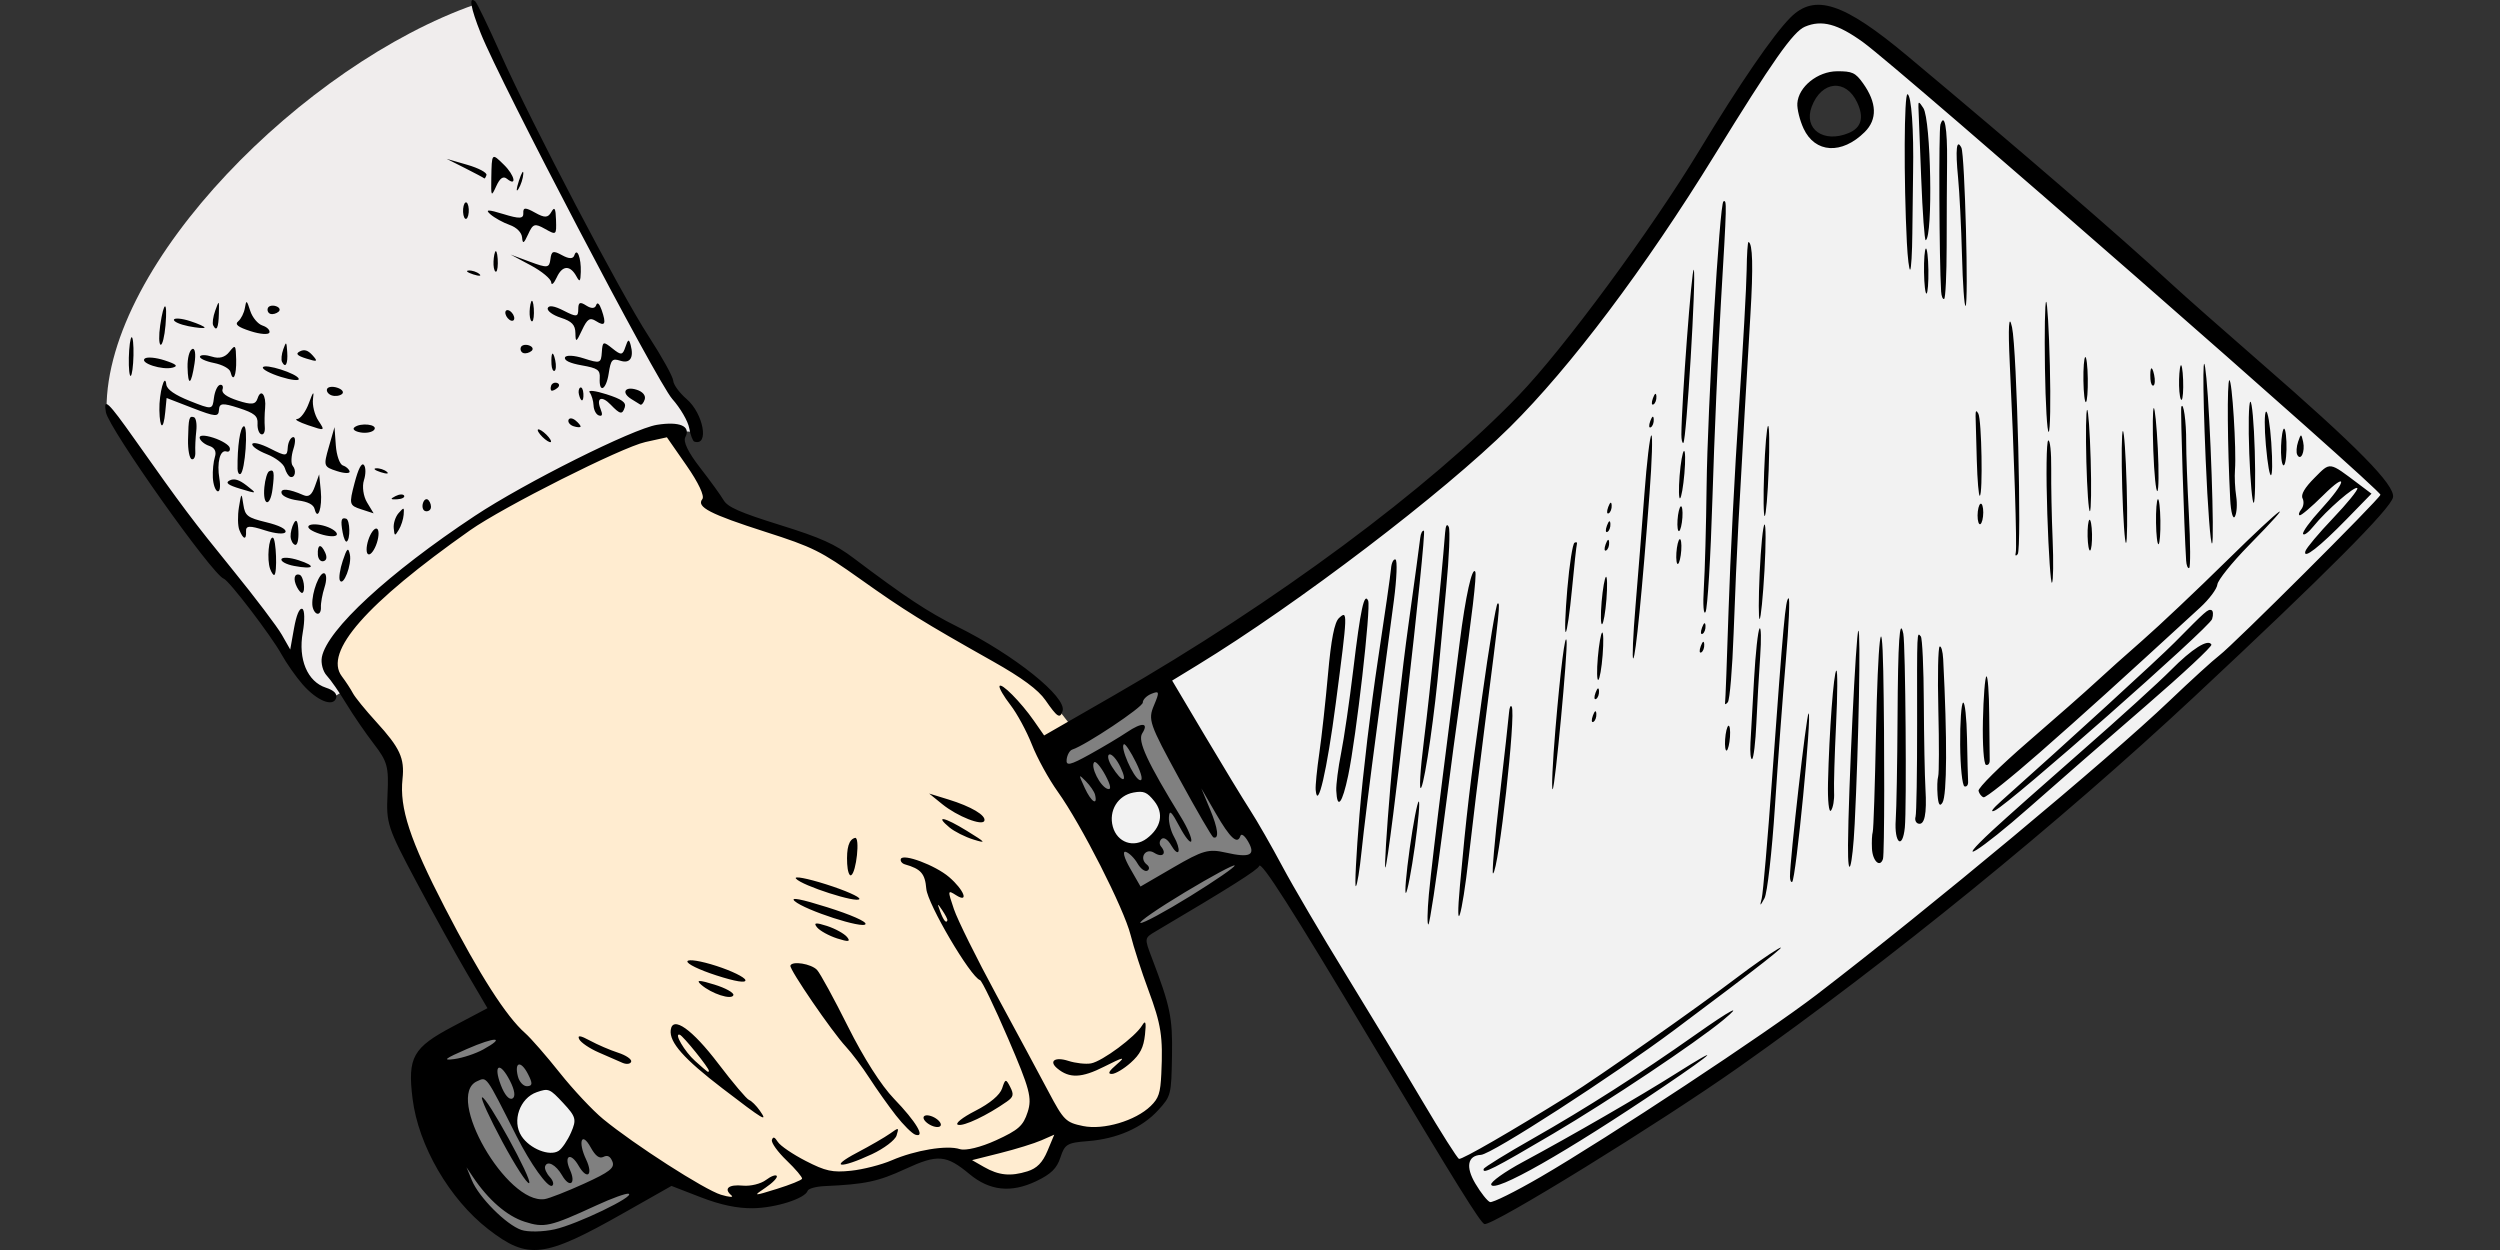
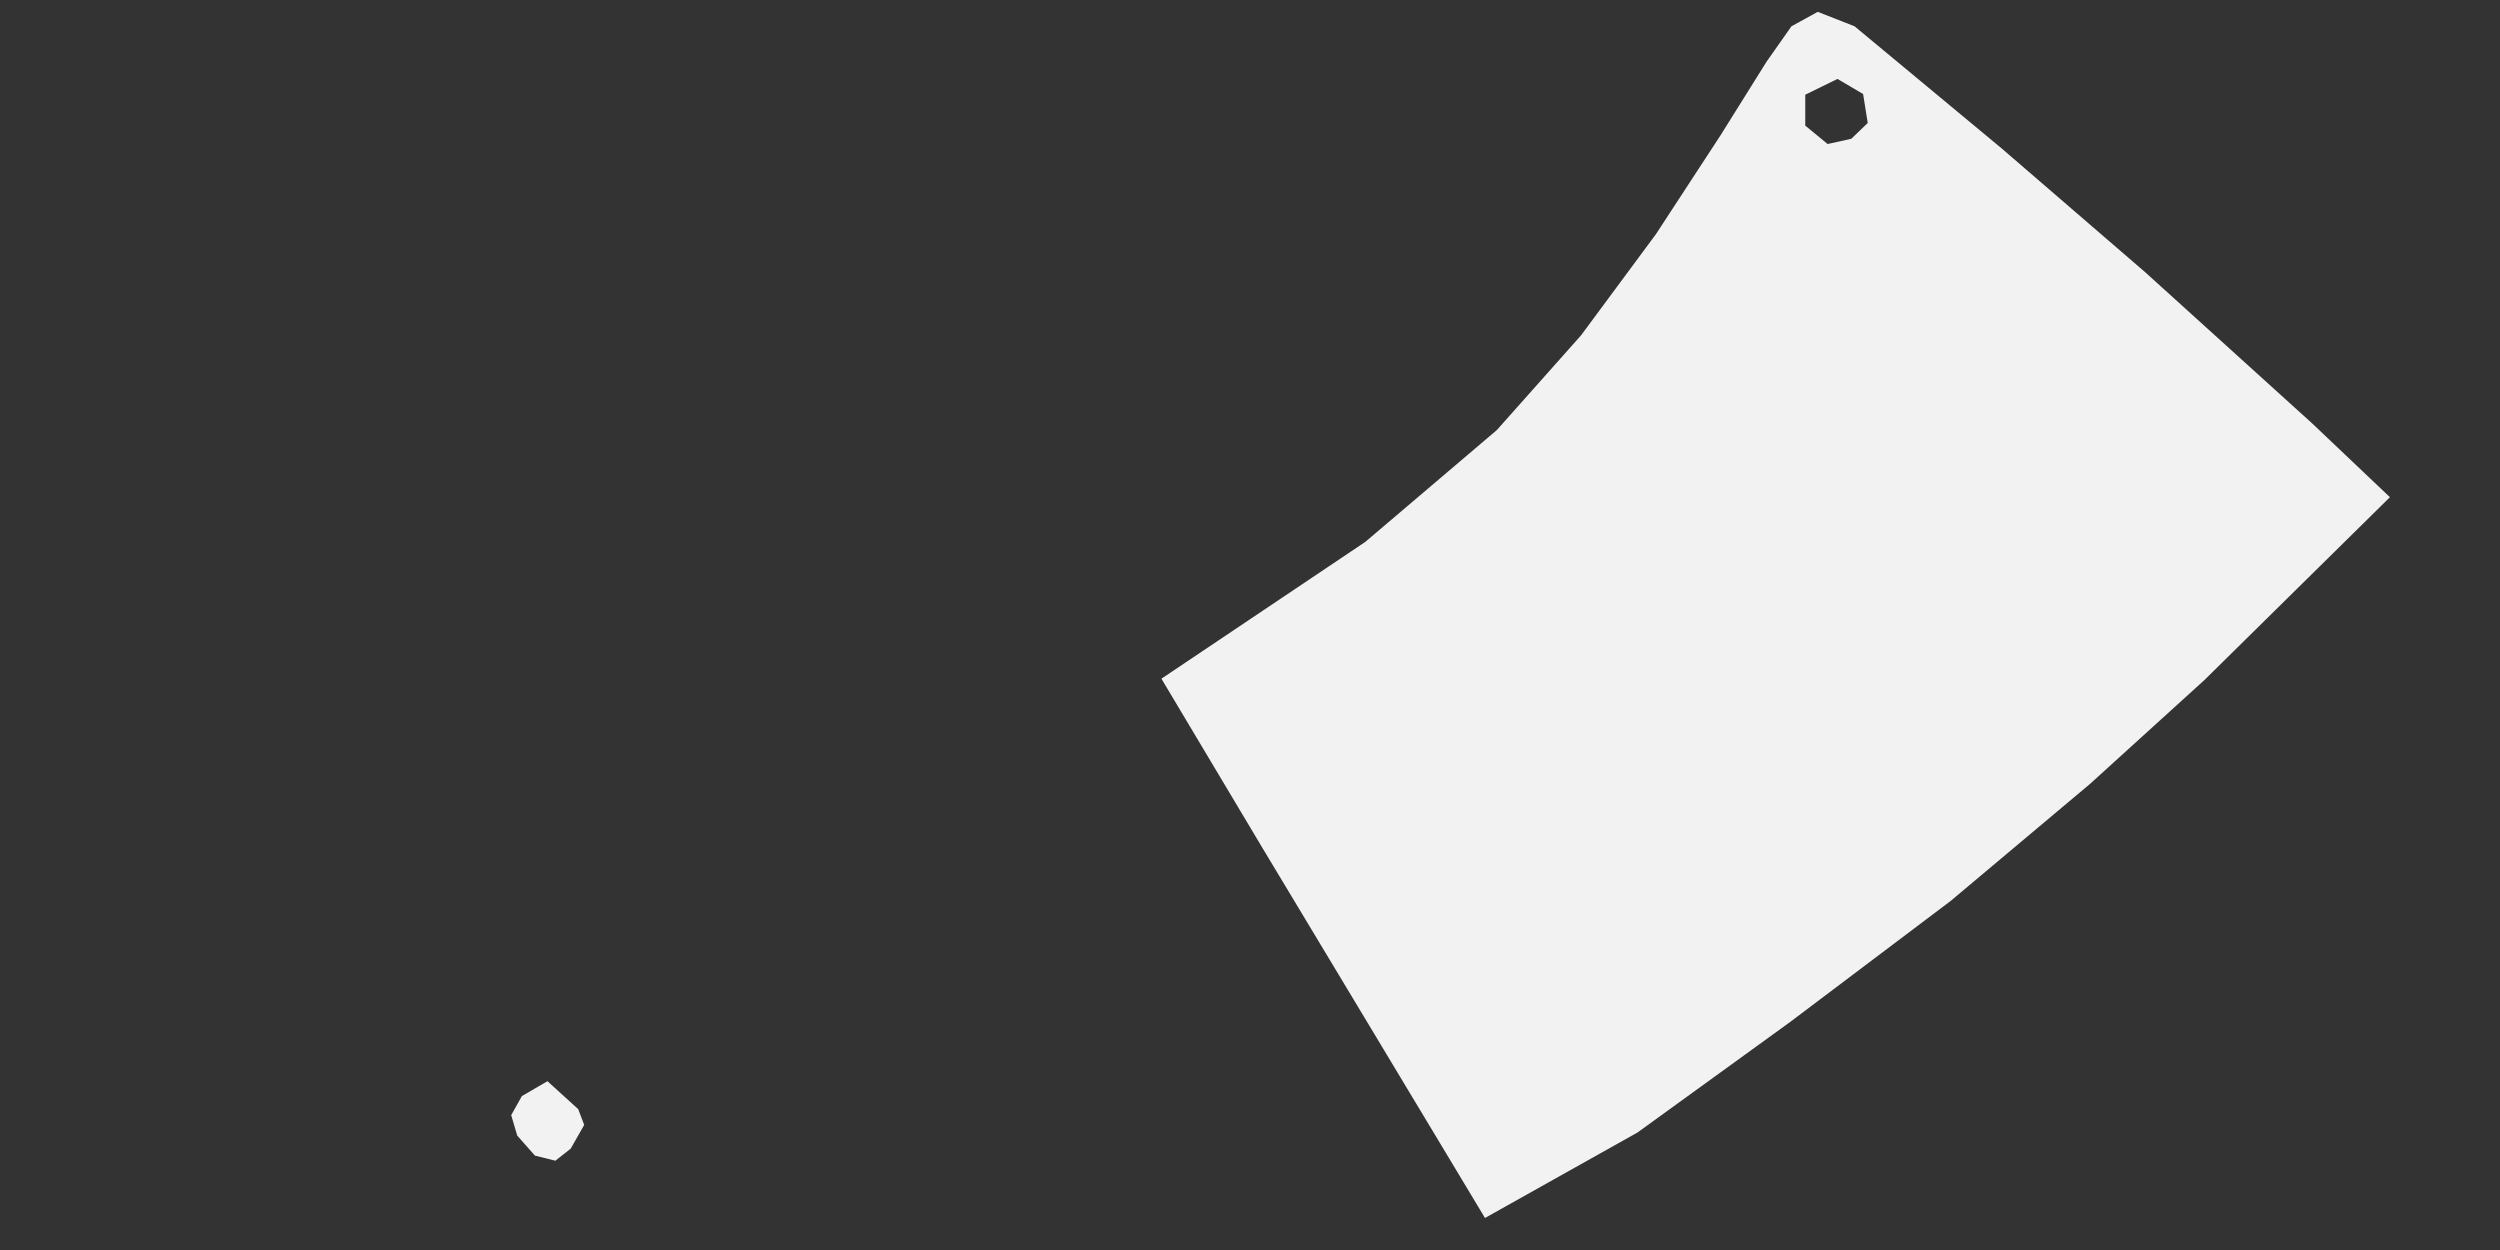
<svg xmlns="http://www.w3.org/2000/svg" version="1.1" x="0" y="0" width="1200" height="600" viewBox="0, 0, 1200, 600">
  <rect x="0" y="0" width="1200" height="600" fill="#333333" stroke="none" />
  <g id="Image">
-     <path d="M558.109,326.406 L477.928,373.756 L205.187,505.076 L205.819,543.588 L229.81,585.257 L257.589,599.147 L279.686,590.939 L318.829,566.948 L561.897,440.679 L607.354,409.743 z" fill="#808080" id="path3613" />
    <path d="M872.519,5.684 L859.892,12.627 L847.9,29.678 L825.801,65.029 L794.863,112.383 L758.877,160.996 L718.467,206.445 L655.332,260.117 L557.48,325.771 L606.094,407.217 L654.707,488.027 L712.793,584.629 L786.025,543.584 L859.258,490.557 L936.289,432.471 L1003.203,376.279 L1058.135,326.406 L1147.158,238.652 L1109.902,203.291 L1029.726,130.693 L960.908,71.338 L890.195,12.627 z M881.992,37.881 L894.297,45.137 L896.513,59.033 L888.623,66.611 L877.256,69.131 L866.523,60.293 L866.523,45.459 z" fill="#F2F2F2" id="path3605" />
-     <path d="M551.401,376.786 L536.445,378.348 L529.079,389.286 L532.427,404.688 L543.811,408.259 L553.633,404.241 L558.543,397.098 L559.213,387.5 z" fill="#F2F2F2" id="path3603" />
    <path d="M262.784,518.973 L250.508,526.116 L245.374,535.268 L248.275,545.089 L256.758,554.688 L266.579,557.143 L273.945,551.339 L280.418,539.955 L277.517,532.366 z" fill="#F2F2F2" id="path3601" />
-     <path d="M158.783,314.726 L174.567,291.997 L201.715,269.269 L236.439,244.962 L272.741,224.759 L308.096,210.238 L325.143,207.713 L329.247,220.34 L344.399,242.437 L370.284,253.485 L397.116,263.271 L416.688,277.476 L438.785,291.997 L464.986,307.465 L483.926,318.514 L501.604,332.403 L515.178,349.765 L502.235,361.761 L523.07,393.644 L542.641,434.681 L549.27,461.198 L557.478,481.085 L560.635,500.341 L560.003,518.335 L557.478,529.383 L546.114,538.853 L529.383,544.851 L510.758,546.114 L504.129,556.847 L496.553,564.423 L482.664,567.579 L471.931,565.685 L457.094,554.637 L446.045,554.006 L421.423,563.476 L399.642,567.264 L387.015,567.895 L375.65,574.209 L362.077,577.365 L348.818,576.734 L321.355,565.685 L284.421,536.959 L253.169,502.867 L235.807,479.507 L218.761,452.675 L197.611,412.9 L190.666,392.381 L189.719,372.809 L189.088,362.077 L173.304,344.715 L162.571,326.721 L157.205,317.882 z" fill="#FFECD0" id="path937" />
-     <path d="M51.139,196.348 L104.488,270.847 L125.006,294.207 L136.055,311.885 L144.578,324.196 L153.733,333.666 L160.046,334.613 L164.781,331.772 L157.521,320.092 L163.518,304.94 L194.77,274.635 L222.234,254.432 L248.75,237.702 L279.37,222.549 L305.571,209.922 L322.617,206.766 L334.613,207.397 L317.567,177.092 L280.949,110.801 L251.591,54.296 L227.916,2.21 C146.373,30.746 50.89,126.104 51.139,196.348 z" fill="#F0EDED" id="path935" />
-     <path d="M234.407,590.053 C215.725,575.595 200.806,549.871 198.027,527.326 C195.58,507.479 198.164,502.863 217.418,492.685 L233.982,483.929 L224.057,467.02 C218.599,457.72 207.645,437.918 199.715,423.016 C186.021,397.283 185.332,395.182 186.013,381.22 C186.653,368.099 185.951,365.508 179.489,357.125 C175.507,351.959 169.548,343.271 166.246,337.818 C162.944,332.365 158.718,326.282 156.854,324.3 C154.991,322.317 153.932,318.307 154.502,315.387 C157.068,302.232 186.476,275.087 227.893,247.643 C251.864,231.759 303.867,205.752 315.319,203.919 C326.261,202.169 331.748,204.544 328.957,209.823 C327.816,211.98 330.273,217.063 336.053,224.506 C340.915,230.768 345.998,237.788 347.348,240.106 C349.267,243.401 355.148,245.99 374.258,251.953 C394.123,258.152 400.775,261.139 409.696,267.868 C434.418,286.514 445.41,293.782 459.408,300.735 C486.918,314.399 512.196,334.649 510.044,341.299 C508.796,345.154 507.54,344.358 501.795,336.068 C498.334,331.076 490.53,325.31 476.647,317.489 C442.893,298.474 434.372,293.186 412.911,277.938 C394.007,264.507 390.157,262.59 367.537,255.341 C340.757,246.759 334.105,243.308 337.128,239.565 C338.289,238.128 335.262,231.687 329.591,223.531 L320.114,209.899 L309.782,212.18 C298.466,214.677 241.5,243.352 225.607,254.551 C175.72,289.702 155.283,312.977 164.078,324.625 C165.992,327.16 168.38,330.809 169.385,332.733 C170.389,334.657 175.423,340.843 180.57,346.479 C192.001,358.996 194.275,363.925 193.208,373.875 C191.708,387.875 196.737,403.169 213.523,435.659 C230.213,467.962 242.955,487.869 252.094,495.918 C254.809,498.309 262.268,506.86 268.67,514.919 C275.071,522.978 284.446,532.977 289.503,537.138 C304.372,549.374 338.203,571.107 346.064,573.473 C350.058,574.676 352.319,574.816 351.087,573.786 C347.219,570.551 349.704,568.435 356.585,569.104 C360.227,569.458 365.211,568.233 367.662,566.383 C370.112,564.533 372.454,563.678 372.866,564.484 C373.278,565.29 370.812,567.831 367.386,570.131 C361.322,574.202 361.466,574.216 372.871,570.677 C379.313,568.678 384.767,566.478 384.99,565.788 C385.213,565.099 381.878,561.155 377.579,557.025 C373.279,552.894 370.102,548.462 370.519,547.174 C371.077,545.45 371.83,545.707 373.38,548.151 C374.537,549.976 380.553,554.072 386.748,557.254 C396.328,562.174 399.581,562.877 408.488,561.953 C414.249,561.355 423.036,559.108 428.014,556.959 C439.394,552.047 454.501,549.559 460.72,551.573 C463.471,552.463 470.83,550.666 478.129,547.322 C488.884,542.394 491.145,540.377 493.27,533.815 C495.464,527.037 494.329,522.755 483.919,498.542 C477.402,483.384 471.315,470.738 470.391,470.439 C465.854,468.97 445.227,433.892 444.624,426.619 C444.021,419.335 442.044,417.07 434.404,414.906 C432.97,414.5 432.063,413.343 432.389,412.336 C433.315,409.477 448.946,415.318 455.57,420.999 C462.76,427.165 465.279,433.763 458.882,429.673 C454.843,427.09 454.809,427.317 457.881,436.392 C459.63,441.557 468.807,460.076 478.274,477.546 C487.741,495.015 498.989,515.917 503.269,523.995 C510.582,537.795 511.584,538.792 519.876,540.499 C529.7,542.521 545.016,537.989 552.33,530.895 C556.183,527.158 556.991,524.712 557.428,515.465 C558.275,497.545 557.388,491.811 551.216,475.202 C547.986,466.512 544.142,454.611 542.674,448.755 C539.516,436.156 518.942,395.681 507.756,380.06 C503.42,374.006 497.824,363.823 495.32,357.43 C492.815,351.038 488.177,342.469 485.012,338.389 C481.847,334.309 479.484,330.249 479.76,329.367 C480.407,327.304 490.014,336.968 496.307,346.014 L501.185,353.026 L534.849,333.672 C612.053,289.284 685.886,234.559 728.996,189.77 C750.671,167.251 792.641,110.322 815.776,72.06 C835.056,40.173 851.167,16.677 859.426,8.403 C871.089,-3.282 884.924,1.257 915.483,26.792 C970.114,72.441 1017.118,113.012 1042.186,136.153 C1047.972,141.494 1067.099,158.387 1084.691,173.692 C1131.656,214.554 1149.649,232.831 1148.654,238.667 C1147.748,243.983 1116.215,275.629 1053.116,334.551 C988.206,395.164 907.26,461.01 834.824,512.122 C796.52,539.151 716.149,588.713 712.526,587.54 C710.582,586.911 698.876,568.068 659.397,502.019 C619.7,435.606 605.269,412.963 604.384,415.699 C603.794,417.523 590.127,426.152 554.79,447.014 C549.268,450.274 549.267,450.28 552.829,459.623 C561.756,483.037 562.869,488.406 562.559,506.587 C562.235,525.572 562.11,526.073 556.016,532.792 C548.264,541.338 536.214,546.655 522.127,547.744 C512.243,548.508 511.079,549.201 509.016,555.551 C507.293,560.851 504.478,563.599 497.256,567.026 C485.311,572.694 474.997,571.579 465.379,563.581 C454.19,554.276 450.072,553.942 434.626,561.08 C421.471,567.16 415.393,568.452 395.799,569.333 C391.668,569.519 388.01,570.53 387.67,571.581 C386.468,575.293 372.343,579.799 361.426,579.953 C353.914,580.058 345.867,578.365 336.336,574.674 L322.306,569.24 L299.49,582.169 C261.144,603.899 253.495,604.826 234.407,590.053 z M266.268,590.073 C276.918,587.714 305.213,574.089 301.721,573.001 C300.626,572.661 293.707,575.158 286.345,578.552 C264.004,588.852 261.24,589.479 251.743,586.404 C243.285,583.666 234.358,575.912 226.995,564.906 L223.926,560.318 L226.476,566.511 C229.846,574.698 242.979,587.883 250.232,590.364 C253.414,591.453 260.631,591.322 266.268,590.073 z M280.429,568.13 C292.62,562.578 295.172,560.587 293.968,557.57 C292.945,555.007 291.607,554.3 289.659,555.296 C287.712,556.291 285.807,554.874 283.525,550.732 C279.193,542.869 277.277,547.95 281.333,556.542 C284.905,564.108 281.81,566.64 277.707,559.51 C273.891,552.878 270.476,554.622 273.614,561.601 C276.63,568.31 273.407,570.445 269.779,564.141 C266.835,559.025 262.633,556.829 261.642,559.889 C261.293,560.967 262.331,563.275 263.948,565.02 C265.564,566.764 266.021,568.634 264.963,569.174 C262.906,570.225 254.673,558.699 247.916,545.311 C232.955,515.666 233.796,516.836 228.982,519 C213.293,526.053 243.289,578.295 261.46,575.566 C263.63,575.24 272.166,571.894 280.429,568.13 z M241.154,548.081 C235.037,536.699 230.638,527.098 231.378,526.744 C233.387,525.785 255.956,566.894 253.976,567.905 C253.041,568.383 247.271,559.462 241.154,548.081 z M268.124,552.422 C269.75,551.383 272.438,547.425 274.097,543.627 C276.832,537.365 276.483,536.047 270.345,529.456 C263.856,522.487 263.335,522.273 257.662,524.236 C249.495,527.062 245.634,538.136 250.311,545.32 C254.273,551.406 263.782,555.197 268.124,552.422 z M244.767,518.76 C239.935,509.301 236.604,510.919 240.413,520.875 C242.2,525.547 244.337,528.037 245.921,527.295 C247.541,526.535 247.11,523.347 244.767,518.76 z M231.922,503.762 C243.097,497.606 237.978,497.465 224.053,503.545 C213.374,508.208 212.227,509.133 218.092,508.35 C222.087,507.816 228.311,505.752 231.922,503.762 z M253.458,515.6 C250.047,508.924 246.817,509.589 248.573,516.607 C249.254,519.329 251.277,521.479 253.067,521.383 C255.646,521.245 255.728,520.043 253.458,515.6 z M493.179,562.235 C497.712,560.822 500.44,558.042 502.781,552.448 L506.05,544.635 L499.878,547.345 C496.483,548.836 487.603,551.588 480.146,553.461 L466.586,556.866 L472.291,560.136 C479.393,564.206 485.037,564.773 493.179,562.235 z M739.459,564.944 C771.658,546.232 848.095,495.765 871.966,477.458 C926.578,435.575 1011.722,364.669 1041.319,336.425 C1051.61,326.604 1062.402,316.775 1065.3,314.582 C1072.082,309.451 1141.826,239.907 1142.606,237.499 C1143.284,235.404 912.124,33.178 894.355,20.321 C882.066,11.43 874.432,9.386 866.351,12.823 C860.701,15.226 850.974,29.058 823.01,74.45 C789.581,128.715 753.844,176.202 724.747,205.019 C692.961,236.501 622.99,289.792 574.68,319.313 L562.631,326.675 L578.318,353.09 C586.946,367.618 596.735,383.723 600.072,388.878 C603.409,394.034 610.352,406.147 615.501,415.797 C620.65,425.446 634.261,448.629 645.748,467.314 C657.236,486 673.889,513.551 682.755,528.54 C691.622,543.529 699.531,556.004 700.332,556.263 C701.715,556.711 725.276,543.114 753.233,525.733 C767.089,517.119 814.699,483.685 834.289,468.812 C840.932,463.769 849.347,457.883 852.99,455.733 C860.728,451.165 844.204,464.125 803.984,494.167 C773.808,516.706 715.991,554.055 710.851,554.33 C704.442,554.672 703.395,560.064 708.172,568.123 C710.814,572.579 713.979,576.567 715.206,576.984 C716.433,577.402 727.347,571.983 739.459,564.944 z M715.759,568.601 C715.442,567.309 722.287,562.429 730.969,557.757 C754.345,545.177 787.47,526.04 804.362,515.355 C826.905,501.097 823.663,504.56 798.637,521.473 C751.733,553.169 716.84,573.011 715.759,568.601 z M712.188,561.069 C712.442,560.283 723.127,553.69 735.932,546.417 C761.23,532.048 786.846,515.686 813.702,496.744 C830.883,484.625 837.284,481.241 827.061,489.681 C813.832,500.603 772.425,528.277 745.64,544.099 C716.996,561.019 711.262,563.927 712.188,561.069 z M685.858,429.275 C686.615,421.006 689.608,395.536 692.51,372.677 C695.413,349.818 699.09,320.775 700.681,308.138 C703.436,286.257 706.684,271.601 708.145,274.46 C708.891,275.92 706.447,296.748 701.621,330.078 C699.888,342.043 695.839,372.377 692.622,397.487 C689.406,422.596 686.259,443.404 685.629,443.726 C684.999,444.048 685.102,437.545 685.858,429.275 z M652.553,391.038 C654.131,371.831 658.094,338.534 661.361,317.045 C664.627,295.556 667.471,275.724 667.681,272.973 C667.89,270.223 668.853,268.229 669.821,268.542 C670.788,268.855 670.447,277.712 669.064,288.224 C667.68,298.736 663.987,326.492 660.856,349.904 C657.725,373.316 654.435,399.748 653.546,408.642 C652.656,417.536 651.424,425.071 650.807,425.386 C650.19,425.701 650.976,410.245 652.553,391.038 z M700.774,425.046 C703.908,390.742 705.521,376.99 711.372,334.724 C714.748,310.332 718.104,290.072 718.829,289.701 C720.228,288.986 719.919,291.932 712.672,348.459 C710.128,368.303 706.663,396.76 704.971,411.697 C701.731,440.313 698.416,450.856 700.774,425.046 z M676.657,407.305 C678.347,395.244 680.292,385.089 680.98,384.738 C681.668,384.386 680.848,393.966 679.158,406.027 C677.469,418.088 675.523,428.243 674.836,428.594 C674.148,428.946 674.967,419.365 676.657,407.305 z M667.372,377.6 C669.208,355.98 673.098,321.129 676.016,300.154 C678.933,279.178 681.498,260.28 681.716,258.159 C681.933,256.037 682.728,254.501 683.482,254.745 C684.933,255.215 666.565,415.615 664.967,416.431 C664.454,416.694 665.536,399.219 667.372,377.6 z M719.755,383.202 C722.092,363.041 724.153,344.518 724.335,342.042 C724.517,339.565 725.1,338.293 725.632,339.215 C727.752,342.889 719.346,417.898 716.661,419.269 C716.026,419.594 717.418,403.364 719.755,383.202 z M631.523,379.124 C631.354,377.191 632.142,369.247 633.272,361.471 C634.402,353.695 636.285,336.584 637.456,323.445 C638.929,306.916 640.545,298.669 642.702,296.675 C646.957,292.741 646.923,293.686 641.207,337.337 C636.918,370.097 632.425,389.481 631.523,379.124 z M641.41,379.478 C641.282,376.618 642.33,368.503 643.739,361.444 C645.148,354.384 647.775,336.35 649.575,321.367 C653.071,292.289 654.82,284.192 656.714,288.326 C658.13,291.417 651.017,353.702 647.134,372.222 C644.292,385.77 641.831,388.891 641.41,379.478 z M683.536,355.011 C686.386,332.392 691.89,278.348 693.644,255.758 C693.924,252.161 694.541,251.157 695.398,252.909 C696.125,254.397 695.579,267.543 694.185,282.123 C692.79,296.702 691.304,312.618 690.882,317.492 C688.81,341.412 684.145,374.03 682.236,377.938 C681.058,380.35 681.643,370.032 683.536,355.011 z M845.639,431.191 C846.246,428.79 848.483,402.868 850.61,373.587 C856.106,297.923 857.02,287.919 858.507,287.16 C859.234,286.788 858.643,300.259 857.193,317.094 C855.744,333.93 853.391,365.492 851.965,387.233 C850.539,408.974 848.284,428.741 846.954,431.159 C844.757,435.156 844.637,435.159 845.639,431.189 z M859.184,420.697 C859.164,412.561 867.089,342.991 868.096,342.477 C869.871,341.57 862.013,422.359 860.233,423.314 C859.661,423.621 859.189,422.444 859.184,420.697 z M746.611,349.916 C749.026,321.298 751.37,302.805 751.967,307.661 C752.569,312.558 746.401,378.269 745.285,378.839 C744.645,379.167 745.24,366.151 746.611,349.916 z M887.042,405.624 C887.22,379.706 890.91,303.294 892.01,302.732 C893.207,302.121 892.158,357.274 890.246,395.461 C889.182,416.714 886.916,423.902 887.042,405.624 z M898.541,407.343 C898.377,404.077 898.545,400.468 898.916,399.324 C899.287,398.18 899.989,376.839 900.477,351.9 C901.357,306.945 903.338,289.993 903.963,322.073 C904.641,356.9 904.562,410.024 903.829,412.289 C902.412,416.667 898.842,413.329 898.542,407.343 z M909.949,393.534 C910.312,388.328 910.703,366.42 910.818,344.85 C911.018,307.586 911.823,295.768 913.59,304.186 C914.628,309.129 915.247,388.213 914.318,397.226 C913.198,408.102 909.171,404.699 909.949,393.534 z M877.443,375.61 C878.028,351.16 880.162,322.549 881.45,321.891 C882.089,321.564 882.029,333.194 881.318,347.733 C880.607,362.272 880.176,376.983 880.359,380.423 C880.543,383.864 879.876,387.747 878.879,389.054 C877.881,390.36 877.235,384.31 877.443,375.61 z M956.406,398.567 C962.265,393.128 981.59,375.961 999.35,360.416 C1017.11,344.872 1036.292,327.449 1041.978,321.699 C1052.192,311.371 1059.984,306.463 1061.489,309.41 C1061.915,310.244 1047.732,323.477 1029.972,338.817 C1012.211,354.157 987.066,376.082 974.094,387.54 C950.514,408.37 936.289,417.237 956.406,398.567 z M764.599,343.444 C765.475,341.075 766.122,340.744 766.248,342.602 C766.362,344.283 765.713,346.037 764.806,346.5 C763.899,346.963 763.806,345.588 764.599,343.444 z M919.46,392.058 C919.906,390.637 920.243,370.594 920.213,347.52 C920.154,301.936 920.098,303.245 921.992,305.474 C922.71,306.319 923.36,320.682 923.436,337.39 C923.512,354.099 923.864,372.665 924.218,378.648 C924.938,390.82 923.784,396.305 920.712,395.31 C919.578,394.943 919.015,393.48 919.46,392.058 z M828.056,354.904 C828.275,351.638 828.982,348.696 829.625,348.368 C830.268,348.039 830.614,350.443 830.395,353.709 C830.175,356.976 829.469,359.917 828.826,360.246 C828.183,360.574 827.836,358.171 828.056,354.904 z M840.226,356.39 C840.5,351.655 841.283,337.829 841.966,325.666 C842.649,313.503 843.825,302.713 844.579,301.688 C845.334,300.663 845.468,306.74 844.878,315.192 C844.287,323.644 843.469,338.01 843.059,347.118 C842.649,356.226 841.732,363.975 841.021,364.338 C840.31,364.702 839.952,361.125 840.226,356.39 z M765.874,332.47 C766.751,330.1 767.397,329.77 767.523,331.627 C767.637,333.308 766.988,335.062 766.081,335.526 C765.175,335.989 765.082,334.614 765.874,332.47 z M930.041,381.671 C929.762,378.054 929.89,373.996 930.325,372.653 C930.76,371.309 930.794,356.89 930.401,340.611 C930.008,324.331 930.293,310.702 931.033,310.323 C931.773,309.945 932.534,312.647 932.724,316.326 C934.703,354.66 934.574,381.694 932.396,385.24 C931.106,387.339 930.396,386.262 930.041,381.671 z M960.746,384.358 C992.342,356.224 1036.099,316.205 1043.887,308.319 C1058.969,293.048 1059.809,292.308 1061.462,292.843 C1062.327,293.123 1062.478,295.071 1061.798,297.171 C1060.457,301.314 964.684,385.721 957.576,389.025 C954.964,390.239 956.223,388.385 960.746,384.358 z M766.958,315.58 C767.5,309.31 768.44,303.926 769.046,303.616 C769.653,303.306 769.752,308.159 769.267,314.4 C768.781,320.641 767.842,326.024 767.178,326.363 C766.515,326.702 766.416,321.849 766.958,315.58 z M949.693,379.623 C949.357,378.252 960.04,367.659 973.435,356.082 C986.829,344.506 1001.499,331.584 1006.033,327.367 C1010.568,323.151 1020.695,314.091 1028.537,307.236 C1036.379,300.38 1054.554,283.205 1068.926,269.069 C1096.668,241.781 1104.012,236.699 1079.354,261.852 C1071.291,270.078 1064.53,278.508 1064.33,280.585 C1064.13,282.662 1060.426,287.612 1056.099,291.585 C1015.626,328.742 1000.725,342.213 979.044,361.244 C965.231,373.369 953.114,383.026 952.117,382.703 C951.12,382.38 950.029,380.994 949.693,379.623 z M940.88,357.447 C940.798,346.783 941.432,337.7 942.288,337.262 C943.145,336.824 943.992,344.52 944.169,354.365 C944.347,364.209 944.581,373.573 944.69,375.174 C944.798,376.775 944.02,377.804 942.959,377.461 C941.898,377.117 940.963,368.111 940.88,357.447 z M828.026,337.462 C828.203,336.61 828.968,316.361 829.726,292.464 C830.483,268.567 832.71,225.209 834.673,196.112 C836.636,167.016 838.312,137.069 838.397,129.565 C838.483,122.06 838.886,116.028 839.294,116.161 C841.293,116.808 841.586,128.059 840.201,151.039 C838.567,178.158 836.337,216.955 834.442,251.234 C833.795,262.925 832.762,286.579 832.145,303.8 C831.529,321.021 830.277,335.989 829.364,337.061 C828.451,338.134 827.849,338.314 828.026,337.462 z M785.072,290.527 C786.28,276.174 788.19,252.101 789.317,237.031 C790.443,221.962 791.941,209.338 792.644,208.979 C793.347,208.619 792.96,221.122 791.783,236.763 C788.28,283.337 785.107,315.483 783.956,316.072 C783.361,316.375 783.863,304.88 785.072,290.527 z M752.318,282.628 C753.328,270.915 754.878,260.962 755.763,260.509 C756.648,260.057 757.169,260.315 756.921,261.083 C756.672,261.851 755.614,271.553 754.569,282.643 C753.525,293.733 752.178,303.059 751.576,303.366 C750.975,303.673 751.308,294.341 752.318,282.628 z M951.802,345.898 C952.054,334.561 952.81,325.005 953.481,324.662 C954.153,324.319 954.756,332.576 954.823,343.01 C954.889,353.445 954.995,363.28 955.058,364.866 C955.122,366.453 954.311,367.471 953.258,367.131 C952.206,366.79 951.55,357.235 951.802,345.898 z M768.782,288.841 C769.324,282.571 770.264,277.188 770.87,276.878 C771.477,276.568 771.576,281.42 771.091,287.661 C770.605,293.902 769.665,299.286 769.002,299.625 C768.339,299.964 768.24,295.111 768.782,288.841 z M816.385,310.106 C817.261,307.736 817.908,307.406 818.034,309.263 C818.148,310.944 817.499,312.698 816.592,313.162 C815.685,313.625 815.592,312.25 816.385,310.106 z M816.993,301.193 C817.869,298.823 818.516,298.493 818.642,300.35 C818.756,302.031 818.107,303.785 817.2,304.249 C816.293,304.712 816.2,303.337 816.993,301.193 z M817.839,282.23 C818.346,274.215 818.943,252.374 819.165,233.695 C819.62,195.536 825.398,97.62 827.251,96.673 C828.929,95.816 828.894,97.229 826.064,144.9 C824.678,168.25 822.838,210.605 821.975,239.022 C821.113,267.44 819.622,292.065 818.662,293.746 C817.702,295.427 817.331,290.245 817.839,282.23 z M844.64,275.033 C845.205,262.6 846.246,252.133 846.954,251.771 C847.662,251.41 847.66,261.346 846.949,273.853 C846.238,286.36 845.197,296.827 844.635,297.114 C844.073,297.401 844.075,287.465 844.64,275.033 z M770.738,261.167 C771.614,258.798 772.261,258.467 772.386,260.325 C772.5,262.006 771.851,263.76 770.945,264.223 C770.038,264.686 769.945,263.311 770.738,261.167 z M804.668,265.346 C804.887,262.079 805.593,259.138 806.237,258.81 C806.88,258.481 807.226,260.885 807.007,264.151 C806.787,267.417 806.081,270.359 805.438,270.688 C804.794,271.016 804.448,268.612 804.668,265.346 z M771.346,252.254 C772.222,249.885 772.868,249.554 772.994,251.412 C773.108,253.093 772.459,254.847 771.552,255.31 C770.646,255.774 770.553,254.398 771.345,252.254 z M771.954,243.341 C772.83,240.972 773.476,240.642 773.602,242.499 C773.716,244.18 773.067,245.934 772.16,246.397 C771.254,246.86 771.161,245.485 771.953,243.341 z M805.216,249.582 C805.436,246.315 806.142,243.374 806.785,243.045 C807.428,242.717 807.775,245.12 807.555,248.387 C807.335,251.653 806.629,254.595 805.986,254.923 C805.343,255.252 804.996,252.848 805.216,249.582 z M806.207,228.43 C806.693,222.189 807.633,216.805 808.296,216.467 C808.959,216.128 809.058,220.98 808.516,227.25 C807.974,233.52 807.035,238.903 806.428,239.213 C805.821,239.523 805.722,234.671 806.207,228.43 z M846.783,226.625 C847.218,214.733 848.071,204.748 848.679,204.438 C849.286,204.127 849.416,213.61 848.966,225.51 C848.516,237.41 847.663,247.395 847.07,247.698 C846.477,248.001 846.348,238.518 846.783,226.625 z M982.705,246.719 C982.076,227.761 982.276,211.885 983.149,211.439 C984.021,210.993 984.667,217.111 984.583,225.034 C984.5,232.957 984.803,248.172 985.256,258.846 C985.71,269.52 985.578,278.914 984.963,279.721 C984.349,280.529 983.333,265.678 982.704,246.719 z M967.567,265.199 C968.209,262.707 966.785,217.886 964.685,174.476 C963.829,156.788 964.256,150.021 965.781,157.107 C968.117,167.968 970.502,263.66 968.494,266.01 C967.558,267.106 967.165,266.762 967.567,265.199 z M807.058,208.535 C807.145,193.397 812.108,127.545 813.012,129.526 C814.271,132.281 809.475,211.85 808.005,212.601 C807.47,212.874 807.044,211.045 807.058,208.535 z M792.151,202.054 C793.028,199.685 793.674,199.355 793.8,201.212 C793.914,202.893 793.265,204.647 792.358,205.11 C791.452,205.574 791.359,204.198 792.151,202.054 z M949.236,247.403 C949.251,244.714 949.878,242.2 950.628,241.817 C951.379,241.433 951.98,243.32 951.965,246.009 C951.95,248.698 951.322,251.211 950.572,251.595 C949.822,251.978 949.22,250.092 949.236,247.403 z M1002.045,257.413 C1001.954,253.359 1002.358,249.798 1002.941,249.5 C1003.525,249.202 1004.077,252.275 1004.167,256.329 C1004.258,260.383 1003.854,263.944 1003.271,264.242 C1002.687,264.54 1002.135,261.467 1002.045,257.413 z M793.427,191.08 C794.303,188.711 794.95,188.38 795.075,190.238 C795.189,191.919 794.54,193.673 793.634,194.136 C792.727,194.599 792.634,193.224 793.427,191.08 z M1049.345,269.091 C1048.376,253.583 1046.578,196.492 1047.021,195.298 C1048.045,192.537 1049.425,202.365 1049.372,212.05 C1049.342,217.373 1049.924,233.047 1050.662,246.881 C1051.401,260.715 1051.465,272.309 1050.805,272.646 C1050.145,272.983 1049.488,271.384 1049.345,269.091 z M948.862,221.035 C948.593,211.454 948.331,201.861 948.279,199.718 C948.215,197.092 948.65,196.714 949.613,198.561 C951.199,201.601 951.828,237.189 950.309,237.965 C949.782,238.234 949.131,230.616 948.862,221.035 z M1018.67,234.296 C1018.244,219.531 1018.381,207.203 1018.973,206.9 C1019.566,206.597 1020.389,218.435 1020.802,233.207 C1021.215,247.978 1021.078,260.306 1020.498,260.602 C1019.918,260.898 1019.096,249.061 1018.67,234.296 z M1034.89,250.956 C1034.799,245.009 1035.197,239.903 1035.774,239.608 C1036.351,239.313 1036.898,243.937 1036.989,249.883 C1037.08,255.83 1036.683,260.936 1036.105,261.231 C1035.528,261.526 1034.981,256.902 1034.89,250.956 z M1001.453,221.586 C1001.107,208.2 1001.271,197.019 1001.819,196.739 C1002.366,196.46 1003.133,207.165 1003.523,220.528 C1003.913,233.892 1003.749,245.073 1003.158,245.375 C1002.566,245.677 1001.799,234.972 1001.453,221.586 z M1058.718,220.507 C1057.122,182.556 1057.302,163.308 1059.083,181.618 C1060.96,200.918 1062.973,259.34 1061.813,260.829 C1061.083,261.765 1059.691,243.62 1058.718,220.507 z M1106.585,264.571 C1107.037,263.054 1112.995,255.948 1119.826,248.781 C1126.657,241.614 1131.924,235.12 1131.531,234.35 C1130.7,232.723 1116.557,245 1110.448,252.651 C1108.153,255.526 1105.914,257.173 1105.474,256.311 C1105.033,255.448 1108.794,250.251 1113.831,244.761 C1126.381,231.082 1127.307,225.676 1115.011,237.87 C1109.535,243.3 1104.507,247.565 1103.837,247.348 C1103.167,247.131 1103.523,245.834 1104.629,244.466 C1105.735,243.098 1106.01,240.747 1105.241,239.241 C1104.306,237.412 1106.219,234.126 1111.013,229.326 C1118.717,221.614 1117.722,221.467 1132.325,232.461 L1138.311,236.968 L1126.531,249.049 C1113.311,262.607 1105.32,268.826 1106.586,264.571 z M1070.496,239.657 C1069.172,214.016 1068.945,183.091 1070.077,182.513 C1071.391,181.841 1073.537,215.972 1072.785,225.576 C1072.532,228.808 1072.795,234.493 1073.372,238.208 C1073.948,241.923 1073.667,246.303 1072.749,247.941 C1071.83,249.579 1070.816,245.851 1070.496,239.657 z M1033.589,216.351 C1033.19,205.358 1033.289,196.145 1033.81,195.879 C1034.331,195.613 1035.203,204.329 1035.749,215.248 C1036.295,226.166 1036.195,235.378 1035.527,235.72 C1034.86,236.061 1033.987,227.345 1033.589,216.351 z M1079.651,217.765 C1079.145,204.461 1079.37,193.249 1080.153,192.849 C1080.936,192.449 1081.896,203.056 1082.286,216.419 C1082.676,229.783 1082.45,240.995 1081.783,241.336 C1081.117,241.676 1080.157,231.07 1079.651,217.765 z M981.577,176.686 C981.315,159.472 981.567,145.15 982.132,144.86 C982.7,144.571 983.512,158.349 983.937,175.48 C984.362,192.611 984.112,206.932 983.381,207.306 C982.651,207.679 981.839,193.9 981.577,176.686 z M1087.624,213.692 C1086.872,205.244 1086.909,198 1087.707,197.592 C1088.504,197.185 1089.63,203.835 1090.209,212.371 C1091.579,232.57 1089.404,233.682 1087.624,213.692 z M1000.039,182.738 C999.948,176.792 1000.346,171.685 1000.923,171.39 C1001.5,171.095 1002.047,175.719 1002.138,181.666 C1002.229,187.612 1001.831,192.719 1001.254,193.014 C1000.677,193.308 1000.13,188.684 1000.039,182.738 z M1094.89,217.291 C1094.795,213.036 1095.263,208.091 1095.93,206.302 C1096.598,204.513 1097.299,207.147 1097.49,212.156 C1097.68,217.165 1097.212,222.11 1096.449,223.145 C1095.687,224.18 1094.985,221.546 1094.89,217.291 z M1102.667,218.265 C1102.108,217.17 1102.305,214.352 1103.104,212.001 C1104.446,208.054 1104.63,208.062 1105.509,212.106 C1106.532,216.815 1104.347,221.551 1102.668,218.265 z M1045.956,185.116 C1045.866,181.078 1046.188,176.775 1046.672,175.553 C1047.156,174.331 1047.707,177.391 1047.896,182.353 C1048.085,187.315 1047.763,191.619 1047.18,191.916 C1046.597,192.214 1046.047,189.154 1045.956,185.116 z M1032.2,181.937 C1031.889,176.11 1032.909,174.962 1033.986,179.928 C1034.52,182.386 1034.381,184.691 1033.679,185.05 C1032.976,185.409 1032.311,184.008 1032.2,181.937 z M923.53,130.641 C923.439,124.695 923.837,119.588 924.414,119.293 C924.991,118.999 925.538,123.622 925.629,129.569 C925.72,135.515 925.322,140.622 924.745,140.917 C924.168,141.212 923.621,136.588 923.53,130.641 z M931.74,139.923 C930.812,125.159 930.545,62.43 931.398,59.794 C933.366,53.718 934.776,61.548 934.597,77.551 C934.499,86.288 934.409,104.561 934.397,118.157 C934.382,131.754 933.841,143.152 933.188,143.485 C932.535,143.818 931.884,142.215 931.74,139.923 z M941.756,122.629 C941.4,109.016 940.553,92.191 939.874,85.239 C938.549,71.66 939.138,66.33 941.463,70.88 C943.106,74.097 945,146.053 943.462,146.838 C942.881,147.135 942.113,136.241 941.756,122.629 z M915.295,116.439 C913.77,86.333 913.959,44.68 915.617,45.217 C917.479,45.82 918.65,62.304 918.284,82.784 C918.164,89.489 918.001,102.628 917.922,111.983 C917.842,121.338 917.372,129.199 916.877,129.452 C916.382,129.705 915.67,123.849 915.295,116.439 z M922.169,85.377 C921.523,68.63 920.928,53.37 920.847,51.465 C920.722,48.519 921.075,48.579 923.205,51.866 C926.867,57.516 927.879,113.508 924.352,115.31 C923.798,115.594 922.815,102.124 922.169,85.377 z M865.714,61.693 C863.887,57.754 862.542,52.305 862.726,49.583 C863.258,41.667 872.456,34.259 881.818,34.206 C889.069,34.165 890.605,34.875 894.232,39.948 C900.927,49.31 901.201,57.298 895.037,63.402 C884.049,74.282 871.207,73.534 865.714,61.693 z M887.386,63.846 C893.467,61.3 894.828,56.417 891.464,49.214 C886.071,37.667 874.305,38.736 869.617,51.2 C865.576,61.946 875.336,68.892 887.386,63.846 z M454.753,441.743 C454.892,441.315 453.794,439.166 452.314,436.967 C449.874,433.345 449.778,433.394 451.283,437.494 C452.865,441.799 454.204,443.439 454.753,441.743 z M571.35,430.123 C583.381,422.678 592.961,416.068 592.637,415.436 C592.314,414.803 581.552,420.597 568.723,428.312 C555.893,436.027 546.313,442.636 547.435,443 C548.557,443.363 559.319,437.568 571.35,430.123 z M588.385,409.248 C600.045,411.895 602.874,410.507 599.121,403.984 C597.459,401.097 595.835,399.898 595.4,401.239 C593.991,405.593 590.485,402.377 583.53,390.348 L576.646,378.44 L580.795,388.403 C584.672,397.712 585.294,402.875 582.427,401.947 C581.751,401.728 574.367,389.021 566.018,373.708 C551.597,347.261 550.991,345.503 553.907,338.586 C556.659,332.059 556.537,331.481 552.722,333.003 C550.381,333.937 548.501,335.84 548.543,337.231 C548.609,339.396 521.063,357.75 514.683,359.793 C513.478,360.179 512.268,362.301 511.995,364.509 C511.591,367.787 513.62,367.349 523.054,362.123 C529.409,358.602 537.433,353.818 540.885,351.49 C548.208,346.553 551.598,346.809 548.249,352.046 C545.946,355.649 550.65,365.793 566.954,392.381 C570.028,397.395 572.215,402.51 571.814,403.749 C571.413,404.987 568.893,401.871 566.214,396.823 C562.251,389.357 561.293,388.511 561.077,392.289 C560.93,394.842 562.057,399.097 563.58,401.745 C565.103,404.392 566.049,407.485 565.682,408.619 C565.315,409.753 563.768,408.514 562.245,405.866 C560.578,402.97 558.704,401.706 557.541,402.694 C556.477,403.598 556.361,405.225 557.283,406.31 C560.211,409.757 557.976,411.871 554.054,409.364 C549.846,406.673 546.536,411.965 550.513,415.027 C551.766,415.992 551.862,417.297 550.726,417.929 C549.59,418.56 547.457,416.985 545.986,414.429 C544.516,411.872 541.985,409.381 540.363,408.893 C538.671,408.384 539.553,411.741 542.432,416.768 L547.45,425.532 L563.274,416.336 C577.409,408.121 580.09,407.365 588.385,409.248 z M550.46,402.479 C557.404,397.236 558.763,390.389 554.027,384.505 C550.549,380.184 548.981,379.533 544.141,380.405 C536.559,381.772 532.062,389.158 534.154,396.809 C536.237,404.427 544.209,407.198 550.46,402.479 z M525.617,381.442 C525.263,379.999 523.28,377.1 521.211,375.001 C517.625,371.362 517.6,371.512 520.683,378.225 C523.759,384.923 526.987,387.027 525.617,381.442 z M530.548,372.057 C528.297,367.884 525.886,365.113 525.19,365.899 C523.316,368.015 528.101,377.528 531.609,378.664 C533.575,379.3 533.202,376.978 530.548,372.057 z M537.832,368.223 C536.109,364.572 533.723,361.824 532.531,362.116 C531.339,362.408 531.902,365.087 533.782,368.069 C538.725,375.908 541.511,376.014 537.832,368.222 z M545.332,366.059 C542.781,360.869 540.16,356.895 539.506,357.228 C537.411,358.299 543.972,373.299 547.025,374.418 C548.782,375.062 548.1,371.693 545.332,366.059 z M411.287,553.333 C417.625,549.999 424.785,545.86 427.198,544.136 C431.485,541.074 431.557,541.094 430.355,545.026 C429.678,547.239 424.357,551.279 418.531,554.004 C403.368,561.094 397.556,560.555 411.287,553.333 z M346.67,522.355 C328.275,508.26 321.243,500.324 321.945,494.45 C322.795,487.332 332.205,493.983 344.868,510.652 C351.808,519.788 358.429,527.6 359.581,528.013 C360.733,528.426 363.036,530.709 364.698,533.086 C368.808,538.964 366.746,537.737 346.67,522.355 z M340.259,514.018 C340.603,512.957 327.908,497.191 326.288,496.666 C323.301,495.699 328.619,504.792 333.666,509.28 C340.307,515.184 339.962,514.936 340.259,514.018 z M287.332,505.155 C282.943,503.235 278.745,500.376 278.002,498.801 C277.054,496.792 278.601,496.998 283.187,499.493 C286.781,501.448 292.853,504.062 296.679,505.3 C300.506,506.539 303.336,508.48 302.969,509.614 C302.602,510.748 300.729,510.994 298.806,510.161 C296.884,509.328 291.72,507.076 287.332,505.155 z M430.007,535.357 C426.413,530.754 420.701,522.697 417.313,517.452 C413.926,512.207 408.848,505.439 406.03,502.412 C399.339,495.228 378.817,465.262 379.385,463.507 C380.16,461.114 389.396,462.601 392.181,465.568 C393.661,467.143 400.346,479.389 407.036,492.78 C414.543,507.804 423,521.061 429.12,527.398 C439.743,538.396 444.445,546.311 439.368,544.651 C437.813,544.144 433.601,539.96 430.007,535.357 z M443.328,536.833 C442.994,535.472 444.577,534.959 446.844,535.693 C449.112,536.427 451.24,538.141 451.574,539.502 C451.908,540.862 450.325,541.375 448.058,540.641 C445.79,539.907 443.662,538.193 443.328,536.833 z M468.145,533.211 C475.202,529.606 479.99,525.59 481.019,522.413 C482.519,517.777 482.842,517.719 484.886,521.719 C486.743,525.354 486.477,526.531 483.292,528.767 C473.873,535.381 462.523,540.769 459.84,539.9 C458.207,539.372 461.884,536.41 468.145,533.211 z M336.566,472.664 C333.895,470.327 335.453,470.307 342.855,472.583 C348.266,474.247 352.393,476.535 352.026,477.669 C351.225,480.145 341.527,477.006 336.566,472.664 z M329.959,461.416 C330.335,460.255 336.426,461.232 343.904,463.653 C351.206,466.017 357.454,469.064 357.788,470.425 C358.17,471.985 353.019,471.159 343.843,468.188 C335.516,465.492 329.577,462.596 329.959,461.416 z M507.468,512.817 C503.273,509.308 506.433,507.158 512.771,509.21 C516.247,510.335 521.155,510.884 523.678,510.429 C529.086,509.455 544.967,497.664 548.223,492.207 C549.868,489.449 550.247,490.658 549.598,496.593 C548.911,502.866 547.3,506.037 542.723,510.126 C539.435,513.063 535.368,515.479 533.684,515.493 C531.503,515.513 532.219,514.159 536.173,510.788 C540.548,507.058 539.255,507.306 530.064,511.961 C519.158,517.485 513.313,517.706 507.468,512.817 z M392.171,445.117 C390.337,442.868 391.53,442.702 396.94,444.453 C400.909,445.738 405.256,448.139 406.6,449.788 C408.434,452.037 407.241,452.203 401.831,450.452 C397.863,449.167 393.516,446.767 392.171,445.117 z M381.441,432.534 C379.101,430.486 384.404,431.481 397.006,435.455 C408.469,439.07 415.854,442.309 415.454,443.545 C414.639,446.061 386.482,436.946 381.441,432.534 z M382.064,421.732 C380.924,420.356 387.418,421.588 396.547,424.478 C405.65,427.36 412.837,430.524 412.518,431.508 C411.791,433.754 384.865,425.111 382.064,421.731 z M406.646,414.671 C406.257,406.938 407.476,402.908 410.422,402.186 C412.884,401.582 411.055,418.838 408.519,420.134 C407.662,420.572 406.819,418.113 406.646,414.671 z M145.244,328.506 C142.045,324.846 137.488,318.345 135.117,314.061 C130.189,305.155 109.9,278.584 107.413,277.779 C102.021,276.033 52.253,205.742 50.834,197.868 C49.514,190.543 51.826,192.72 64.645,210.872 C87.54,243.293 92.382,249.74 111.769,273.625 C122.514,286.863 133.107,300.86 135.308,304.729 L139.311,311.764 L141.117,301.658 C142.272,295.198 143.698,291.803 145.072,292.247 C146.253,292.63 146.365,297.74 145.32,303.602 C143.034,316.427 147.559,327.214 156.43,330.086 C160.303,331.339 161.989,333.06 161.332,335.089 C159.892,339.538 152.097,336.349 145.244,328.506 z M455.752,397.184 C448.511,391.164 453.171,392.081 464.147,398.836 C473.284,404.459 473.665,404.963 467.297,402.996 C463.311,401.765 458.116,399.15 455.752,397.184 z M149.913,290.212 C149.603,284.389 153.412,274.451 155.674,275.183 C156.808,275.55 156.859,278.557 155.788,281.866 C154.717,285.174 153.929,289.531 154.036,291.547 C154.144,293.563 153.304,294.912 152.171,294.545 C151.037,294.178 150.021,292.229 149.913,290.212 z M452.298,386.011 L445.983,380.897 L455.301,383.771 C466.164,387.122 473.338,391.37 472.501,393.956 C471.632,396.64 459.563,391.894 452.298,386.011 z M142.553,281.829 C140.6,278.007 141.225,275.06 143.812,275.898 C145.701,276.509 146.798,283.732 145.131,284.584 C144.62,284.844 143.46,283.605 142.553,281.829 z M129.664,273.081 C128.014,268.623 129.011,257.442 131.002,258.086 C132.567,258.593 133.177,275.206 131.659,275.982 C131.233,276.2 130.335,274.894 129.664,273.081 z M135.092,268.412 C135.441,267.332 139.129,267.549 143.286,268.895 C152.118,271.754 150.77,273.465 141.124,271.638 C137.457,270.944 134.742,269.492 135.092,268.412 z M163.118,278.57 C162.547,277.43 163.185,273.183 164.534,269.131 C166.556,263.063 167.155,262.531 167.934,266.115 C168.983,270.937 164.761,281.854 163.118,278.57 z M114.882,254.359 C114.11,252.424 114.022,247.527 114.687,243.478 C115.863,236.322 115.922,236.286 116.804,242.175 C117.617,247.605 118.752,248.486 127.742,250.663 C133.973,252.172 137.501,253.934 137.054,255.314 C136.648,256.57 132.333,256.24 127.124,254.553 C119.783,252.177 117.95,252.277 118.098,255.047 C118.328,259.366 116.744,259.026 114.882,254.359 z M152.573,266.254 C152.307,261.265 154.008,260.731 156.048,265.165 C157.101,267.454 156.806,268.988 155.239,269.373 C153.882,269.706 152.683,268.302 152.573,266.254 z M139.483,257.549 C139.385,255.711 140.114,252.767 141.103,251.006 C142.315,248.849 143.008,250.144 143.229,254.977 C143.417,259.122 142.733,261.884 141.608,261.52 C140.538,261.173 139.581,259.386 139.483,257.549 z M176.777,259.24 C177.878,255.839 179.706,253.356 180.84,253.723 C181.974,254.09 182.001,257.174 180.9,260.575 C179.799,263.976 177.97,266.459 176.836,266.092 C175.702,265.725 175.676,262.642 176.777,259.24 z M148.281,252.293 C149.349,251.386 152.95,251.527 156.285,252.606 C159.619,253.686 162.047,255.497 161.68,256.63 C161.313,257.764 157.711,257.623 153.676,256.317 C149.31,254.903 147.126,253.274 148.281,252.293 z M164.475,255.602 C163.406,249.673 163.783,248.201 166.17,248.974 C168.047,249.582 168.236,259.016 166.39,259.959 C165.821,260.25 164.959,258.289 164.475,255.602 z M102.166,229.245 C102.002,225.979 102.449,221.512 103.159,219.318 C103.992,216.744 103.031,214.87 100.449,214.034 C98.248,213.322 96.175,211.626 95.841,210.265 C95.481,208.796 98.164,208.74 102.449,210.127 C106.418,211.412 109.937,213.576 110.271,214.936 C110.605,216.297 109.895,217.092 108.695,216.704 C105.62,215.708 103.999,222.027 105.323,229.846 C105.94,233.49 105.55,236.182 104.455,235.828 C103.361,235.473 102.331,232.511 102.166,229.245 z M126.896,233.82 C127.259,230.09 128.286,226.665 129.179,226.209 C131.513,225.016 131.831,226.657 130.823,234.685 C129.687,243.726 126.012,242.917 126.896,233.82 z M110.236,230.611 C112.39,229.51 114.769,230.228 118.431,233.084 C123.533,237.063 123.499,237.081 115.395,234.635 C109.379,232.819 108.007,231.749 110.236,230.611 z M151.017,244.322 C150.497,242.199 147.812,240.818 143.002,240.201 C138.879,239.672 135.502,238.177 135.145,236.723 C134.533,234.226 138.672,234.591 145.62,237.648 C148.168,238.769 149.661,237.633 151.154,233.439 L153.199,227.695 L153.979,235.596 C154.777,243.682 152.503,250.381 151.017,244.322 z M188.988,253.514 C188.766,251.251 189.817,248.004 191.323,246.299 C193.931,243.348 194.047,243.385 193.756,247.087 C193.589,249.225 192.538,252.471 191.421,254.302 C189.487,257.472 189.371,257.434 188.988,253.514 z M90.257,211.04 C90.488,200.555 90.763,199.512 93.099,200.268 C94.092,200.589 94.592,203.57 94.212,206.891 C93.832,210.213 93.623,214.757 93.749,216.989 C93.874,219.222 93.096,220.764 92.021,220.416 C90.945,220.067 90.152,215.848 90.257,211.04 z M114.018,225.016 C113.893,214.264 115.254,205.036 117.029,204.601 C119.246,204.057 117.672,226.353 115.412,227.507 C114.666,227.888 114.038,226.767 114.018,225.016 z M170.184,231.858 C172.01,224.898 173.574,221.898 174.691,223.213 C175.631,224.32 175.628,227.614 174.684,230.532 C173.739,233.45 174.403,238.216 176.158,241.123 L179.35,246.409 L173.369,244.462 C167.633,242.594 167.502,242.081 170.185,231.857 z M136.711,224.681 C136.126,222.638 132.237,219.632 128.068,218.001 C123.898,216.37 120.765,214.179 121.104,213.132 C121.452,212.056 125.225,213.016 129.783,215.341 C137.208,219.128 137.866,219.094 138.106,214.913 C138.249,212.415 139.375,210.124 140.608,209.822 C141.841,209.52 141.949,212.055 140.848,215.457 C139.747,218.858 139.588,222.514 140.495,223.582 C142.424,225.853 141.596,229.632 139.331,228.899 C138.475,228.622 137.296,226.724 136.711,224.681 z M76.5,196.832 C76.321,188.809 79.14,178.449 79.832,184.586 C80.096,186.926 83.927,189.6 91.1,192.451 C101.877,196.735 101.974,196.723 102.686,191.023 C103.08,187.862 104.367,185.039 105.545,184.75 C106.723,184.461 107.294,185.439 106.814,186.923 C106.24,188.697 108.765,190.536 114.186,192.291 C120.767,194.421 122.675,194.208 123.639,191.231 C125.255,186.238 127.878,189.641 127.25,195.917 C126.976,198.665 126.908,202.758 127.099,205.012 C127.295,207.316 126.554,208.821 125.406,208.449 C124.283,208.086 123.48,205.776 123.621,203.316 C123.83,199.68 122.144,198.283 114.601,195.842 C106.78,193.31 105.291,193.453 105.105,196.753 C104.909,200.225 103.479,200.124 92.429,195.852 L79.975,191.037 L79.311,197.868 C78.449,206.74 76.707,206.098 76.5,196.832 z M189.835,238.133 C191.689,237.177 193.557,237.082 193.987,237.922 C194.416,238.762 192.899,239.545 190.615,239.661 C187.315,239.828 187.155,239.515 189.835,238.133 z M203.043,241.419 C203.615,239.651 204.825,239.079 205.732,240.146 C206.639,241.214 207.099,242.96 206.753,244.027 C206.408,245.094 205.198,245.667 204.064,245.3 C202.93,244.933 202.471,243.186 203.043,241.419 z M157.848,214.51 L160.564,205.027 L161.194,213.772 C161.54,218.581 163.061,222.916 164.574,223.406 C166.086,223.896 167.542,225.187 167.809,226.275 C168.076,227.364 165.333,227.296 161.713,226.124 C155.324,224.055 155.211,223.717 157.848,214.51 z M180.529,224.786 C182.131,224.673 184.451,225.423 185.683,226.454 C186.915,227.484 185.604,227.577 182.769,226.659 C179.935,225.742 178.927,224.899 180.529,224.785 z M61.839,171.722 C61.951,166.618 62.545,162.185 63.159,161.872 C63.773,161.558 64.184,165.477 64.071,170.581 C63.959,175.685 63.365,180.118 62.751,180.431 C62.137,180.745 61.727,176.826 61.839,171.722 z M142.638,201.132 C144.24,201.019 146.779,197.566 148.279,193.459 C150.294,187.943 150.808,187.415 150.245,191.439 C149.827,194.435 150.982,199.141 152.812,201.898 C156.106,206.859 156.057,206.882 147.932,204.124 C143.418,202.591 141.036,201.245 142.638,201.132 z M90.025,176.189 C89.931,171.96 90.885,168.238 92.24,167.545 C93.596,166.852 94.083,169.839 93.371,174.48 C91.77,184.917 90.238,185.7 90.025,176.189 z M69.473,172.123 C70.541,171.216 74.834,171.596 79.013,172.968 C84.677,174.827 85.659,175.717 82.872,176.46 C77.897,177.787 66.969,174.25 69.473,172.123 z M170.083,205.159 C172.958,202.718 181.514,203.702 179.646,206.26 C178.779,207.446 175.852,208.041 173.141,207.582 C170.375,207.114 169.034,206.051 170.083,205.159 z M110.624,178.546 C110.226,176.926 106.759,175.041 102.684,174.228 C98.705,173.434 95.689,172.044 95.982,171.138 C96.275,170.231 98.864,170.25 101.735,171.18 C105.217,172.307 107.994,171.552 110.074,168.912 C112.988,165.214 113.204,165.457 113.364,172.624 C113.537,180.368 111.925,183.852 110.624,178.546 z M76.894,156.153 C78.674,144.026 80.476,143.992 79.443,156.105 C78.98,161.53 77.925,165.749 77.099,165.482 C76.273,165.214 76.181,161.016 76.894,156.153 z M126.172,176.371 C126.857,174.255 142.801,179.331 143.422,181.863 C143.677,182.904 139.779,182.468 134.76,180.894 C129.741,179.319 125.876,177.284 126.172,176.371 z M156.963,186.781 C157.33,185.647 159.54,185.338 161.875,186.094 C164.209,186.849 165.246,188.21 164.178,189.117 C163.11,190.024 160.9,190.333 159.266,189.804 C157.632,189.275 156.596,187.915 156.963,186.781 z M135.38,173.721 C134.869,172.721 135.135,169.988 135.972,167.65 C137.37,163.74 137.523,163.846 137.869,168.974 C138.254,174.674 137.045,176.98 135.38,173.721 z M83.495,153.431 C83.788,152.525 87.275,152.834 91.243,154.119 C95.211,155.403 98.341,156.817 98.197,157.26 C98.054,157.702 94.567,157.393 90.449,156.571 C86.331,155.75 83.202,154.337 83.495,153.431 z M259.246,208.506 C257.901,206.856 257.728,205.807 258.862,206.174 C259.996,206.541 262.024,208.191 263.369,209.84 C264.713,211.49 264.886,212.539 263.753,212.172 C262.619,211.805 260.591,210.155 259.246,208.506 z M102.339,156.192 C101.827,155.192 102.265,152.003 103.31,149.105 C105.177,143.933 105.209,143.958 105.059,150.506 C104.902,157.386 103.957,159.361 102.339,156.192 z M143.934,168.663 C146.092,167.56 147.821,168.1 150.035,170.569 C152.744,173.588 152.373,173.778 147.024,172.107 C142.574,170.717 141.738,169.785 143.934,168.663 z M114.368,154.203 C115.716,153.074 117.145,150.206 117.545,147.83 C118.217,143.829 118.408,143.933 120.123,149.234 C121.142,152.382 123.778,155.541 125.981,156.255 C128.184,156.968 129.686,158.479 129.319,159.613 C128.952,160.747 124.887,160.455 120.285,158.966 C114.103,156.964 112.558,155.72 114.368,154.203 z M272.869,201.6 C273.224,200.502 274.734,200.588 276.223,201.791 C277.712,202.994 278.813,204.343 278.669,204.789 C278.524,205.234 277.015,205.148 275.314,204.598 C273.614,204.047 272.513,202.698 272.869,201.6 z M128.533,147.971 C128.9,146.837 130.647,146.378 132.414,146.95 C134.182,147.522 134.754,148.733 133.687,149.64 C132.619,150.546 130.873,151.006 129.806,150.661 C128.739,150.315 128.166,149.105 128.533,147.971 z M284.906,194.608 C284.816,192.387 283.968,189.566 283.021,188.339 C282.074,187.112 285.711,187.521 291.101,189.247 C298.452,191.601 300.653,193.158 299.902,195.477 C298.711,199.158 297.682,198.97 293.126,194.238 C288.844,189.789 286.114,190.884 288.236,196.2 C289.37,199.044 289.144,199.965 287.447,199.416 C286.139,198.992 284.996,196.829 284.906,194.608 z M330.821,205.473 C330.22,202.139 326.551,195.845 322.668,191.485 C315.47,183.403 240.194,39.668 230.763,15.998 C225.883,3.749 224.884,-2.101 228.148,0.683 C228.936,1.356 234.403,12.691 240.295,25.871 C255.573,60.047 297.59,140.207 311.325,161.38 C317.733,171.258 323.058,180.882 323.159,182.765 C323.259,184.649 326.141,188.591 329.563,191.525 C337.655,198.464 340.539,214.326 333.282,211.976 C332.529,211.733 331.421,208.806 330.821,205.473 z M264.525,185.163 C264.892,184.029 266.175,183.42 267.375,183.808 C268.576,184.197 268.685,185.257 267.617,186.164 C266.549,187.071 265.267,187.681 264.767,187.519 C264.267,187.357 264.158,186.297 264.525,185.163 z M277.884,189.336 C277.528,187.885 277.822,186.399 278.537,186.033 C279.252,185.668 279.924,186.978 280.029,188.945 C280.247,193.029 278.852,193.283 277.884,189.336 z M302.909,191.464 C298.089,188.384 300.041,185.273 305.654,187.09 C308.555,188.03 310.066,189.875 309.463,191.74 C308.912,193.44 307.955,194.549 307.337,194.203 C306.718,193.858 304.726,192.625 302.909,191.464 z M264.717,174.889 C264.406,169.061 265.425,167.913 266.502,172.879 C267.036,175.337 266.897,177.643 266.195,178.002 C265.492,178.361 264.827,176.96 264.717,174.889 z M287.876,181.371 C288.094,177.571 286.864,176.712 279.301,175.382 C273.615,174.381 270.731,173.03 271.198,171.584 C271.602,170.338 275.61,170.532 280.21,172.021 C288.034,174.554 288.516,174.391 288.872,169.091 C289.227,163.811 289.53,163.703 293.973,167.269 C298.186,170.651 298.861,170.566 300.213,166.484 C301.442,162.775 301.919,162.616 302.727,165.646 C304.354,171.745 302.412,174.654 297.727,173.137 C293.858,171.885 293.195,172.621 292.169,179.309 C290.943,187.301 287.44,188.984 287.876,181.371 z M249.977,166.789 C250.344,165.655 252.09,165.196 253.858,165.768 C255.625,166.34 256.198,167.55 255.13,168.457 C254.062,169.364 252.316,169.824 251.249,169.478 C250.182,169.133 249.61,167.923 249.977,166.789 z M242.643,150.75 C242.309,149.39 242.964,148.577 244.098,148.944 C245.231,149.311 246.432,150.724 246.766,152.085 C247.099,153.446 246.445,154.258 245.311,153.891 C244.177,153.524 242.977,152.111 242.643,150.75 z M276.198,159.905 C276.134,155.925 274.53,154.241 269.141,152.496 C265.305,151.254 262.506,149.189 262.921,147.907 C263.413,146.388 266.091,146.815 270.609,149.133 C276.725,152.27 277.546,152.19 277.567,148.456 C277.587,145.061 278.355,144.71 281.443,146.685 C283.87,148.237 285.617,148.15 286.167,146.451 C286.694,144.824 287.726,145.73 288.771,148.737 C291.121,155.498 290.433,156.898 286.117,154.139 C283.152,152.243 281.901,153.04 279.378,158.433 C276.59,164.393 276.272,164.54 276.198,159.905 z M254.231,150.998 C254.121,148.927 254.44,146.167 254.941,144.866 C255.441,143.565 256.02,145.01 256.227,148.077 C256.434,151.144 256.115,153.903 255.518,154.209 C254.921,154.514 254.342,153.069 254.231,150.998 z M224.929,129.843 C226.531,129.73 228.85,130.481 230.082,131.511 C231.315,132.542 230.004,132.635 227.169,131.717 C224.335,130.799 223.327,129.956 224.929,129.843 z M236.895,127.166 C236.784,125.095 237.103,122.336 237.604,121.034 C238.105,119.733 238.684,121.178 238.891,124.245 C239.098,127.313 238.779,130.072 238.182,130.377 C237.584,130.682 237.005,129.237 236.895,127.166 z M264.582,135.535 C264.488,133.877 260.057,130.195 254.734,127.353 L245.058,122.187 L254.337,125.63 C262.8,128.769 263.669,128.662 264.198,124.411 C264.694,120.428 265.507,120.15 269.794,122.503 C273.138,124.338 275.102,124.351 275.688,122.542 C276.968,118.587 278.992,123.832 278.783,130.566 C278.641,135.174 278.268,135.573 276.738,132.751 C273.696,127.138 269.954,127.276 267.267,133.101 C265.884,136.098 264.676,137.193 264.582,135.535 z M250.612,114.045 C250.424,111.605 248.006,109.151 244.611,107.957 C241.484,106.856 237.328,104.558 235.376,102.849 C232.701,100.508 234.234,100.483 241.6,102.747 C249.391,105.142 251.336,105.048 251.189,102.284 C251.041,99.512 252.168,99.469 256.81,102.068 C261.461,104.673 263.02,104.609 264.643,101.748 C266.184,99.033 266.722,99.947 266.889,105.563 C267.107,112.897 267.07,112.927 261.599,109.864 C256.658,107.097 255.823,107.364 253.507,112.455 C251.477,116.919 250.858,117.259 250.612,114.045 z M222.279,101.798 C222.164,99.649 222.685,97.577 223.435,97.193 C224.185,96.81 224.893,98.255 225.008,100.404 C225.123,102.553 224.603,104.626 223.852,105.009 C223.102,105.392 222.394,103.947 222.279,101.798 z M235.82,85.648 C236.046,73.223 235.981,73.293 241.919,79.119 C247.071,84.173 248.26,89.796 243.335,85.818 C241.546,84.372 239.982,85.45 238.205,89.353 C235.799,94.639 235.66,94.423 235.82,85.648 z M249.075,86.787 C250.359,82.819 251.309,81.333 251.185,83.485 C251.061,85.637 250.01,88.884 248.849,90.7 C247.689,92.516 247.79,90.756 249.075,86.787 z M223.192,80.686 L214.383,76.241 L224.275,79.101 C229.715,80.674 233.866,82.889 233.499,84.023 C233.132,85.157 232.645,85.87 232.417,85.608 C232.189,85.346 228.038,83.131 223.192,80.686 z" fill="#000000" id="path879" />
  </g>
</svg>